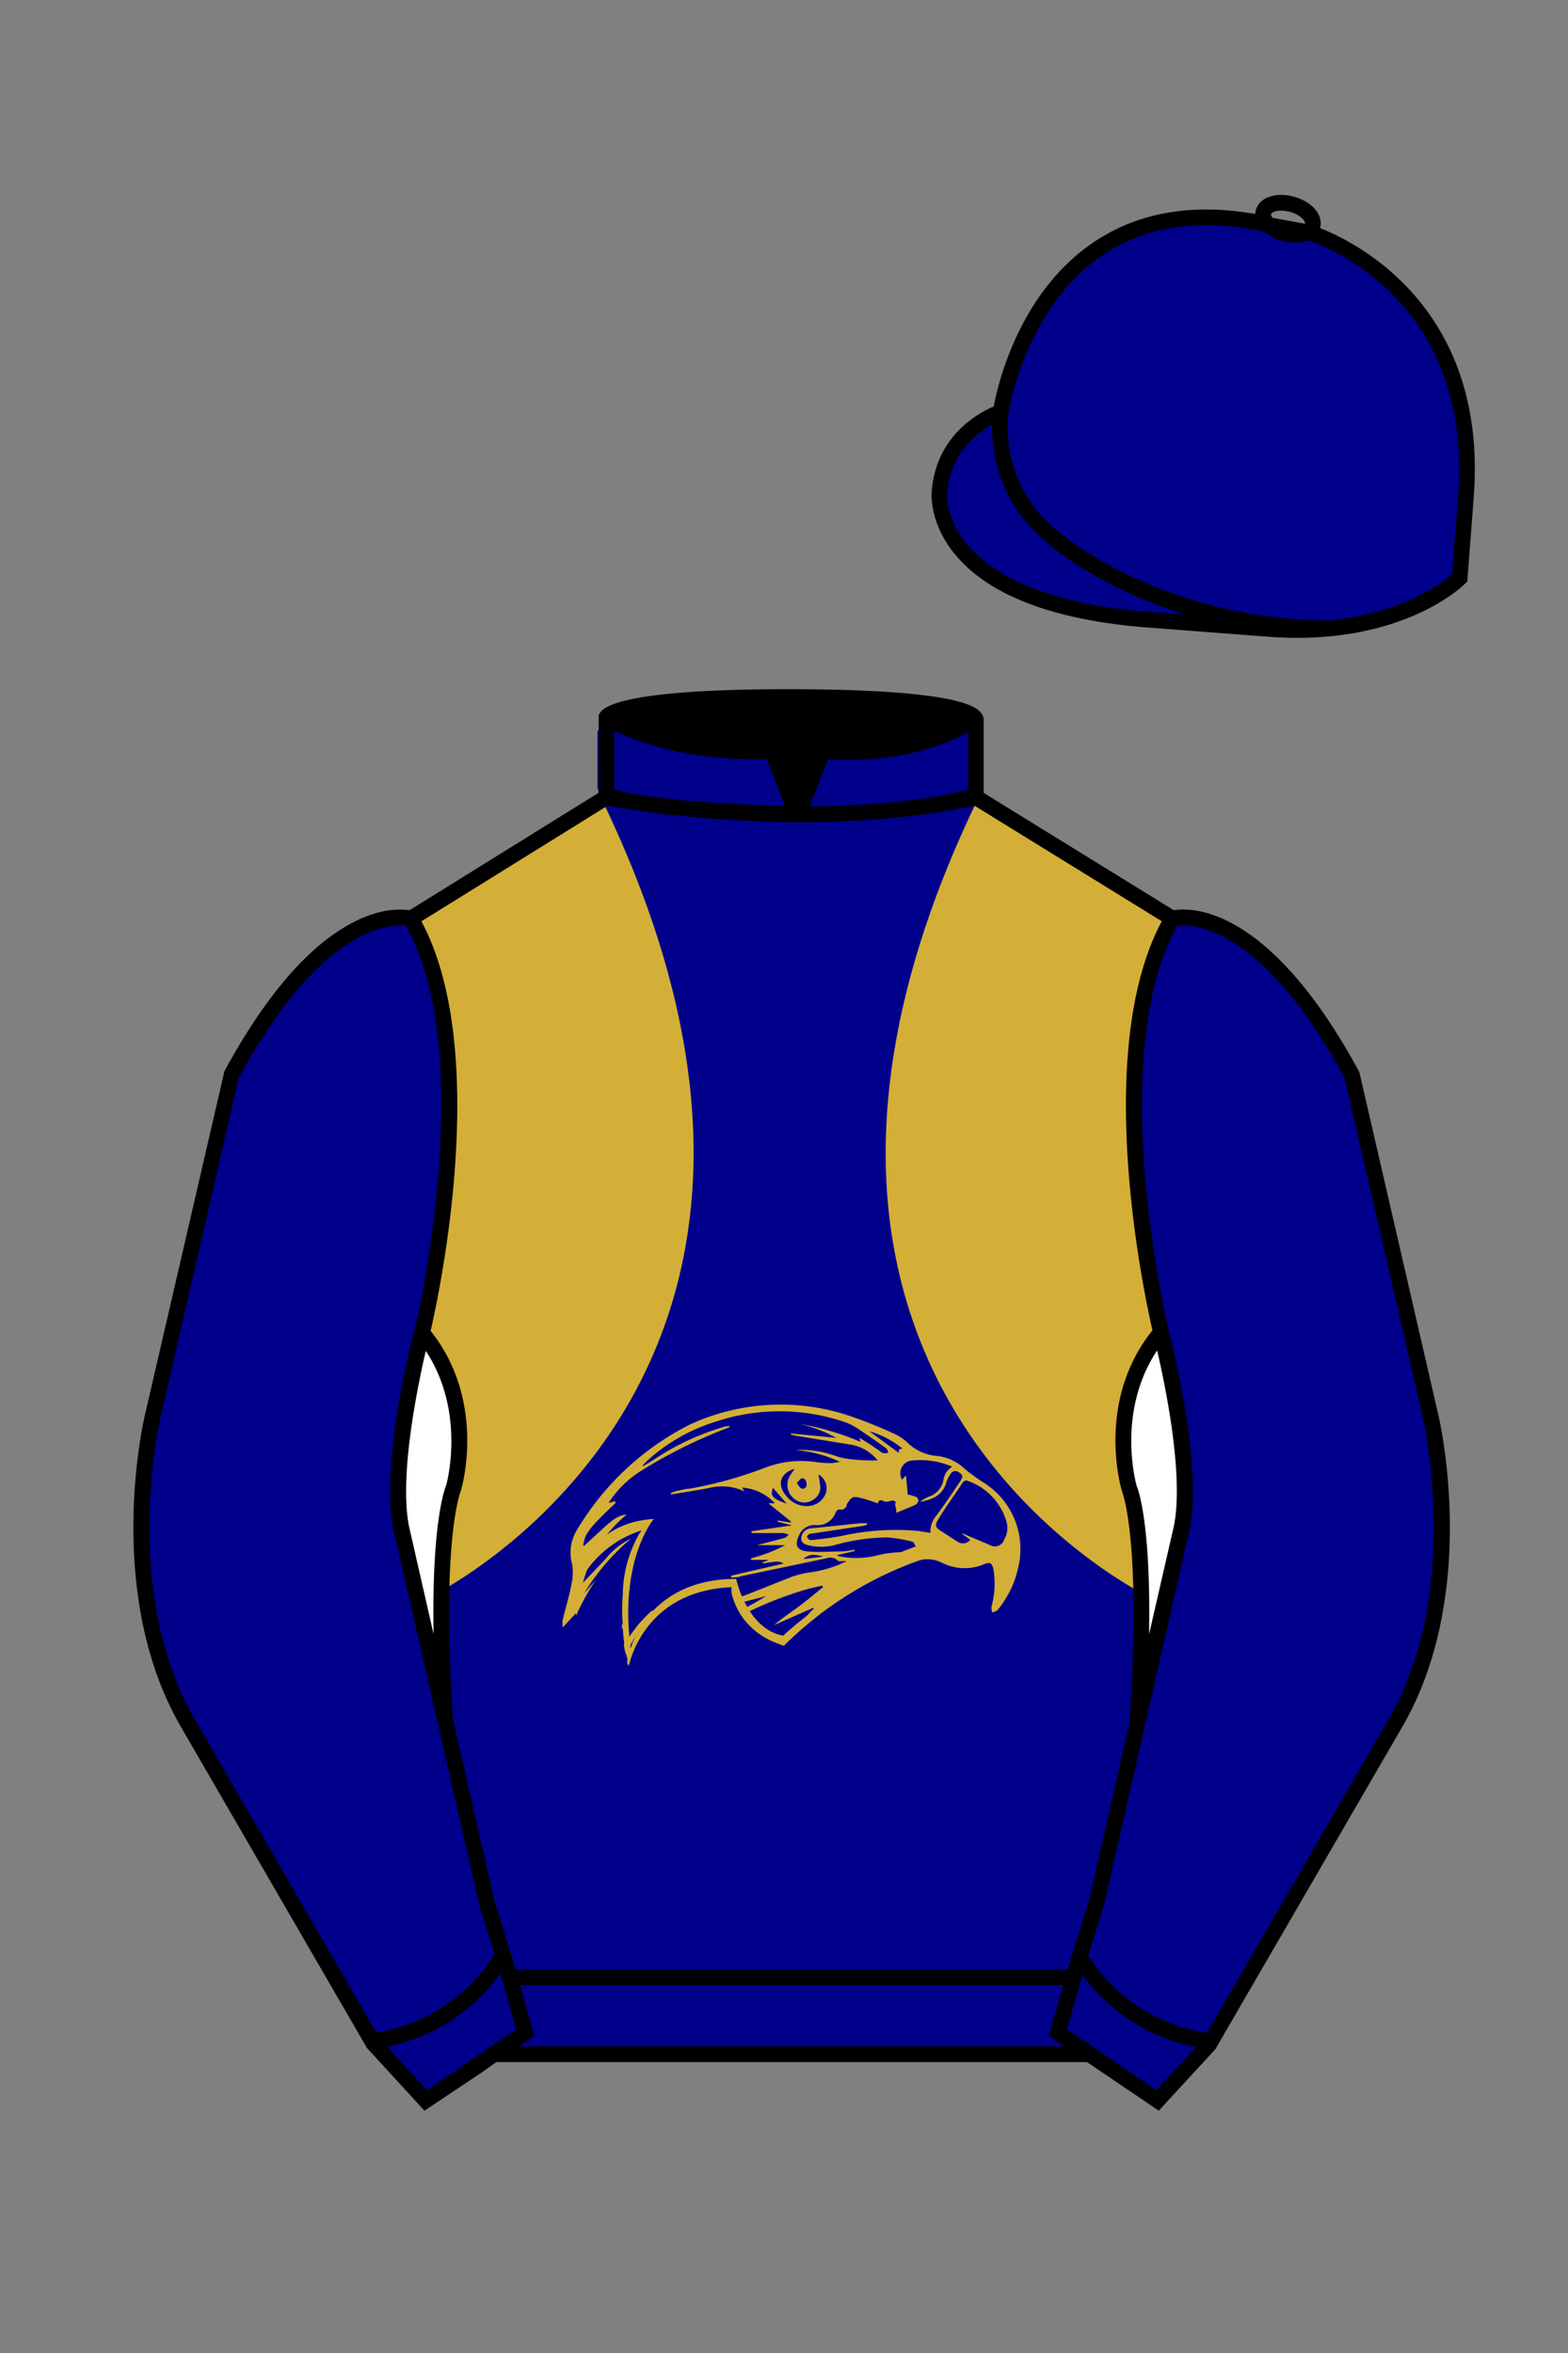
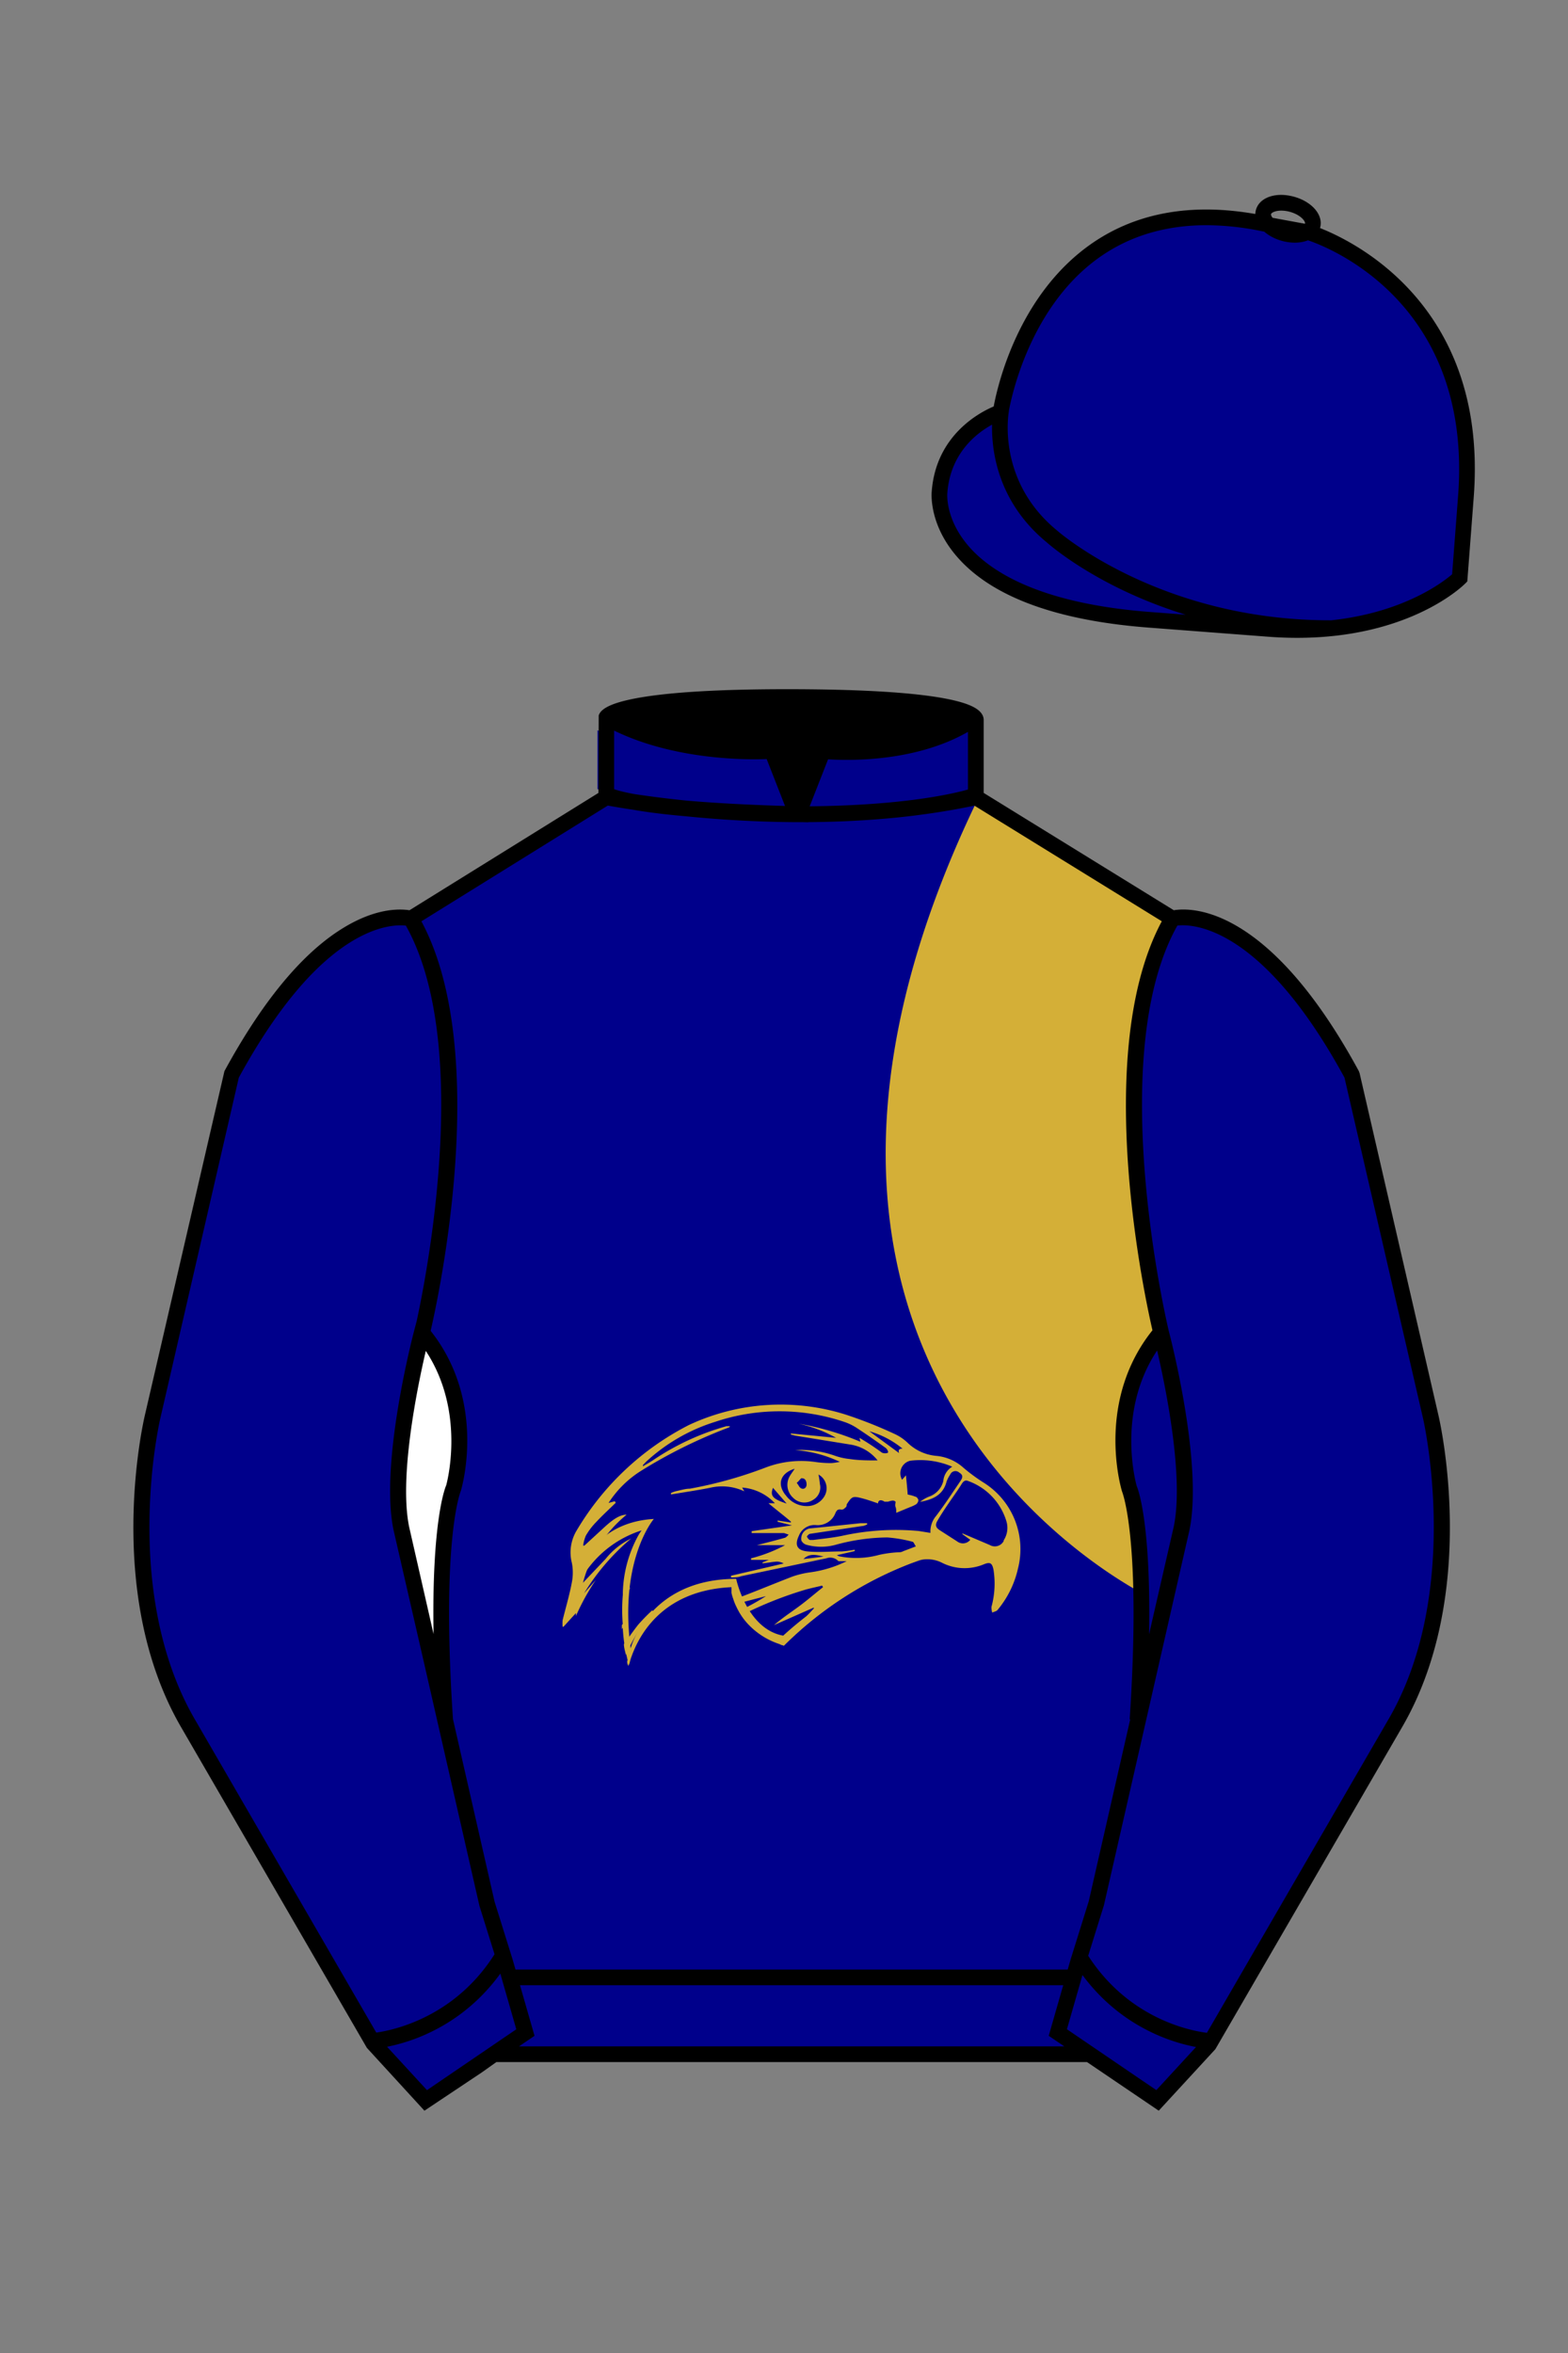
<svg xmlns="http://www.w3.org/2000/svg" viewBox="0 0 100 150">
  <rect x="0" y="0" width="100" height="150" fill="#808080" stroke="none" />
  <path d="M74.752 58.99s5.164-1.613 11.451 9.961l5.025 21.795s2.623 11.087-2.232 19.497l-11.869 20.482-3.318 3.605-4.346-2.944H31.484l-1.03.731-3.317 2.213-1.658-1.802-1.659-1.803-5.936-10.241-5.936-10.241c-2.427-4.205-2.985-9.08-2.936-12.902.049-3.823.705-6.595.705-6.595l2.512-10.897 2.512-10.898c3.144-5.787 6.007-8.277 8.084-9.321 2.077-1.043 3.368-.64 3.368-.64l6.228-3.865 6.229-3.865v-5.08s.087-.328 1.571-.655c1.483-.328 4.364-.655 9.95-.655 6.222 0 9.232.368 10.689.737 1.455.369 1.357.737 1.357.737v4.916l12.535 7.73z" fill="#00008b" />
  <g id="ICON">
    <g id="Eagles_Insignia" data-name="Eagles Insignia">
      <path d="M58.91,99.38l-.24.08-.51.18h0A23.32,23.32,0,0,0,50,104.9l-.25-.08a4.78,4.78,0,0,1-2.13-1.38l-.11-.13a4.06,4.06,0,0,1-.26-.36c-.06-.09-.11-.18-.16-.27s-.15-.29-.21-.43-.08-.2-.11-.3a2.48,2.48,0,0,1-.12-.41c0-.13,0-.22,0-.28a.45.45,0,0,1,0-.08c-4.6.21-6,3.32-6.42,4.55-.07.23-.1.39-.12.46v0c0-.11-.06-.22-.08-.33s-.06-.25-.08-.37-.09-.47-.13-.7-.08-.64-.1-.94c0-.09,0-.18,0-.27a11,11,0,0,1,0-1.9.38.38,0,0,0,0-.1,8,8,0,0,1,1-3.72,3,3,0,0,1,.2-.3,6.84,6.84,0,0,0-4.7,5.5s.08-5.91,5.48-6.23c0,0-2.23,2.59-1.48,8.25,0,0,1.13-4.43,6.73-4.43,0,0,.67,3.2,3,3.62A21.18,21.18,0,0,1,58.91,99.38Z" fill="#D4AF37" />
      <path d="M62.71,94.5a11.16,11.16,0,0,1-1.25-.92,3,3,0,0,0-1.74-.77A3,3,0,0,1,57.91,92a3,3,0,0,0-.84-.58,27.89,27.89,0,0,0-3.13-1.24,13.81,13.81,0,0,0-10,.66,17.62,17.62,0,0,0-7.16,6.72,2.7,2.7,0,0,0-.31,2.07,3.24,3.24,0,0,1,0,1.24c-.15.81-.39,1.61-.59,2.42a2.71,2.71,0,0,0,0,.41l.06,0,.79-.87c0,.07,0,.13,0,.19a14.38,14.38,0,0,1,1.27-2.3l-.75.85a14.25,14.25,0,0,1,3-3.49,4.7,4.7,0,0,0-1.62,1.29c-.48.51-.95,1-1.45,1.53a8.32,8.32,0,0,1,2.78-4.34c-.39,0-.8.23-1.44.82l-1.25,1.15-.08,0a2.54,2.54,0,0,1,.17-.63,4.36,4.36,0,0,1,.67-.88c.39-.42.83-.82,1.24-1.22l-.06-.1-.4.11a6.71,6.71,0,0,1,2-2A31.74,31.74,0,0,1,46.48,91a.11.11,0,0,0,.07-.08l-.23,0a16.16,16.16,0,0,0-4.62,2.13c-.22.15-.46.28-.69.42L41,93.4l.2-.21a11.5,11.5,0,0,1,4.41-2.55,12.92,12.92,0,0,1,8.22,0,3.44,3.44,0,0,1,.84.41c.61.4,1.21.82,1.81,1.25.09.06.19.25.15.3s-.26.07-.39,0a16,16,0,0,0-1.43-.94,2.33,2.33,0,0,1,.06.25,17.68,17.68,0,0,0-3.93-1.15,8.58,8.58,0,0,1,2.38.9l-2.88-.28a.19.19,0,0,0,0,.07l.27.07,3.59.58a2.76,2.76,0,0,1,1.67,1c-.6,0-1.19,0-1.78-.09a4.07,4.07,0,0,1-1-.23,6.54,6.54,0,0,0-2.48-.34,8,8,0,0,1,2.85.75,3.65,3.65,0,0,1-.55.08,7.3,7.3,0,0,1-.94-.06,6.36,6.36,0,0,0-3.26.35A26.89,26.89,0,0,1,44,94.9c-.28,0-.56.09-.84.15a1.63,1.63,0,0,0-.37.13l0,.09c.83-.14,1.65-.26,2.47-.42a3.34,3.34,0,0,1,2.21.22l-.14-.24a3.2,3.2,0,0,1,2.09,1l-.41,0c.51.43,1,.8,1.43,1.17l0,.06-.85-.13a.31.31,0,0,1,0,.08l.92.23v0l-2.57.37a.49.49,0,0,0,0,.12H50l.3.1c-.08.07-.15.17-.24.2-.56.16-1.13.3-1.78.47h1.79a9.56,9.56,0,0,1-2.17.84s0,.07,0,.1l1.13,0-.4.16v.06l.42-.05a4.26,4.26,0,0,1,.5-.06.88.88,0,0,1,.43.12l-3.36.78a.41.41,0,0,1,0,.11c.22,0,.44,0,.65-.08l5.43-1.14a.72.72,0,0,1,.77.18H54a7.45,7.45,0,0,1-2.38.72,5.89,5.89,0,0,0-1.1.27c-1.24.48-2.48,1-3.7,1.45,0,.1.07.2.11.3.63-.18,1.28-.34,1.92-.51a15,15,0,0,1-1.71.94c0,.09.1.18.16.27a24.5,24.5,0,0,1,4.13-1.64c.34-.09.68-.16,1-.24l.06.1c-.51.4-1,.83-1.53,1.22s-1.09.76-1.6,1.2l2.54-1.12,0,.06-2.16,2.29.25.08a23.32,23.32,0,0,1,8.11-5.26h0l.24-.09.27-.09a2.06,2.06,0,0,1,1.44.14,3.19,3.19,0,0,0,2.7.11c.4-.16.52-.08.61.34a5.62,5.62,0,0,1-.13,2.38,1.16,1.16,0,0,0,.05.36c.12-.06.28-.08.35-.18A6.24,6.24,0,0,0,64.92,100,5,5,0,0,0,62.71,94.5Zm-7.27-3.26a5.87,5.87,0,0,1,2.12,1.11c-.31,0-.25.18-.22.28Zm-4.29,3c.21,0,.28.18.29.37s-.12.33-.29.29-.2-.21-.34-.37C51,94.38,51.05,94.23,51.15,94.23Zm-1.85.61.87,1C49.28,95.56,49.1,95.36,49.3,94.84Zm.8.46c-.56-.7-.33-1.4.58-1.68-.12.19-.25.35-.34.52a1.11,1.11,0,0,0,.25,1.34,1,1,0,0,0,1.27.12.91.91,0,0,0,.43-1A6.24,6.24,0,0,0,52.2,94a1,1,0,0,1,.38,1.38,1.29,1.29,0,0,1-1.19.63A1.65,1.65,0,0,1,50.1,95.3Zm1.14,4.08c.38-.39.83-.27,1.28-.16Zm7.36-1.79a15.89,15.89,0,0,0-4.91.31c-.6.12-1.21.18-1.82.26-.08,0-.18,0-.23,0a.41.41,0,0,1-.18-.23s.12-.15.19-.16L55,97.28c.1,0,.2-.06.3-.09l0-.09-.41,0c-1.07.11-2.14.23-3.21.33a.66.66,0,0,0-.57.78.53.53,0,0,0,.33.27,3.52,3.52,0,0,0,1.85,0,12.77,12.77,0,0,1,3.3-.47,8.81,8.81,0,0,1,1.59.27c.09,0,.15.2.23.3l-.29.11-.5.19a.68.68,0,0,1-.2.07,7.44,7.44,0,0,0-1.35.17,5.55,5.55,0,0,1-2.56.09l-.14-.07,1.14-.26s0-.06,0-.09a7.32,7.32,0,0,1-.8.11c-.74,0-1.49.07-2.22,0s-.79-.48-.54-1a1.07,1.07,0,0,1,1.07-.68,1.21,1.21,0,0,0,1.27-.79c.07-.14.14-.23.33-.2s.24-.09.35-.17A.53.53,0,0,0,54,95.9c.34-.52.39-.54,1-.38.34.09.68.21,1,.32,0-.2.17-.27.41-.11.05,0,.15,0,.22,0,.39-.12.44-.11.63.23l.29-.14c0-.1,0-.2,0-.38l.36.43c0-.62-.08-1.22-.13-1.82l-.25.28a.82.82,0,0,1,.52-1.21,5.14,5.14,0,0,1,2.68.38,1.18,1.18,0,0,0-.57.91,1.41,1.41,0,0,1-.92,1,2.29,2.29,0,0,0-.56.33c.79-.14,1.47-.42,1.69-1.3A2.31,2.31,0,0,1,60.6,94a.36.36,0,0,1,.57-.13c.23.14.26.28.09.53-.51.75-1,1.5-1.56,2.24a1.52,1.52,0,0,0-.36,1.08Zm5.42.62a.64.64,0,0,1-.9.27l-1.74-.74,0,.05.5.36a.6.6,0,0,1-.84.1l-1.09-.7c-.27-.17-.33-.34-.16-.62.27-.47.58-.92.89-1.37s.45-.64.67-1c.1-.14.21-.24.39-.16A3.93,3.93,0,0,1,64.19,97,1.45,1.45,0,0,1,64,98.21Zm-22.43,4.44a12.46,12.46,0,0,0-.88.9c-.32.4-.61.83-.92,1.25,0,.23.08.46.13.7a9.28,9.28,0,0,1,1.77-2.77ZM40,105.87c0,.11,0,.22.08.33h0c0-.07,0-.23.12-.46Zm-.21-4.35,0,.16.08-.06a1,1,0,0,0,.33-.42Zm0,1.93-.13.14c0,.09,0,.18,0,.27l.21-.33Z" fill="#D4AF37" />
      <path d="M57.16,96.44c0-.14,0-.28-.06-.41a.68.68,0,0,1,.86-.74,1.93,1.93,0,0,1,.41.12c.09,0,.19.14.2.22a.36.36,0,0,1-.15.27,2.32,2.32,0,0,1-.39.18Z" fill="#D4AF37" />
-       <path d="M28.08,101.45A23.54,23.54,0,0,1,28.63,96c.63-1.76.36-6.31.36-6.31s-.92-3.55-2-4.74l1.59-10.79,0-7.61-1-5-1.2-2.81,1.51-1.21,10.57-6.4C53.71,82.86,34.67,97.72,28.08,101.45Z" fill="#D4AF37" />
      <path d="M72.62,101.45A23.54,23.54,0,0,0,72.07,96c-.63-1.76-.36-6.31-.36-6.31s.92-3.55,2.05-4.74L72.17,74.12l0-7.61,1-5,1.2-2.81-1.51-1.21-10.57-6.4C47,82.86,66,97.72,72.62,101.45Z" fill="#D4AF37" />
    </g>
  </g>
  <path fill="#00008b" d="M83.483 14.819s11.045 3.167 10.006 16.831l-.299 3.929-.098 1.266s-3.854 3.878-12.191 3.244l-7.594-.578c-14.146-1.076-13.389-8.132-13.389-8.132.299-3.929 3.901-5.104 3.901-5.104s2.192-14.981 16.72-12.033l.391.107 2.553.47z" />
-   <path fill="#00008b" d="M27.109 134.103l2.913-1.944 1.434-.999 2.014-1.385-1.298-4.521-1.154-3.698-5.45-23.896c-.876-4.191 1.314-12.492 1.314-12.492s4.328-17.817-.715-26.405c0 0-5.164-1.613-11.452 9.961L9.69 90.519s-2.623 11.088 2.231 19.498l11.871 20.482 3.317 3.604" />
  <path fill="#00008b" d="M73.785 134.1l-2.912-1.944-1.434-1-2.014-1.384 1.297-4.521 1.154-3.698 5.451-23.896c.875-4.191-1.314-12.493-1.314-12.493s-4.328-17.816.715-26.404c0 0 5.164-1.613 11.451 9.961l5.025 21.795s2.623 11.087-2.232 19.497l-11.869 20.482-3.318 3.605" />
  <path fill="#00008b" d="M47.835 48.387l1.188 2.979s-8-.104-10.917-1.063v-3.75c0 .001 3.843 2.084 9.729 1.834zm3.948 0l-1.219 3c5.563.094 10.125-1.063 10.125-1.063v-3.688c-3.656 2.033-8.906 1.751-8.906 1.751z" />
  <path fill="#fff" d="M25.587 97.434c-.875-4.191 1.313-12.492 1.313-12.492 3.678 4.398 2.014 9.944 2.014 9.944s-1.313 2.917-.525 14.753l-2.802-12.205z" />
-   <path fill="#fff" d="M75.345 97.434c.877-4.191-1.313-12.492-1.313-12.492-3.678 4.398-2.014 9.944-2.014 9.944s1.313 2.917.525 14.753l2.802-12.205z" />
  <path d="M84.819 40.543c-11.27 0-17.779-5.718-18.052-5.961-4.297-3.521-3.444-8.346-3.406-8.55l.982.184c-.033.181-.769 4.457 3.075 7.606.08.071 6.532 5.721 17.403 5.721h.09l.002 1h-.094z  M82.73 40.661c-.596 0-1.218-.023-1.867-.072l-7.593-.579c-6.005-.457-10.158-2.021-12.344-4.647-1.696-2.038-1.513-3.956-1.504-4.037.271-3.571 3.034-5.027 3.952-5.415.256-1.371 1.571-7.096 6.191-10.343 2.977-2.091 6.7-2.705 11.074-1.816l.423.115 2.559.471c.114.033 11.425 3.44 10.367 17.35l-.411 5.379-.13.13c-.151.154-3.53 3.464-10.717 3.464zm-5.795-26.304c-2.591 0-4.87.677-6.794 2.03-4.813 3.383-5.817 9.896-5.826 9.961l-.045.305-.294.098c-.134.044-3.289 1.132-3.558 4.667-.008.078-.137 1.629 1.303 3.337 1.386 1.645 4.527 3.718 11.625 4.258l7.594.578c7.166.546 10.944-2.356 11.67-2.982l.381-4.997c.977-12.83-9.1-16.144-9.624-16.307l-2.958-.58a17.567 17.567 0 0 0-3.474-.368z  M82.73 40.661c-.596 0-1.218-.023-1.867-.072l-7.593-.579c-6.005-.457-10.158-2.021-12.344-4.647-1.696-2.038-1.513-3.956-1.504-4.037.271-3.571 3.034-5.027 3.952-5.415.256-1.371 1.571-7.096 6.191-10.343 2.977-2.091 6.7-2.705 11.074-1.816l.423.115 2.559.471c.114.033 11.425 3.44 10.367 17.35l-.411 5.379-.13.13c-.151.154-3.53 3.464-10.717 3.464zm-5.795-26.304c-2.591 0-4.87.677-6.794 2.03-4.813 3.383-5.817 9.896-5.826 9.961l-.045.305-.294.098c-.134.044-3.289 1.132-3.558 4.667-.008.078-.137 1.629 1.303 3.337 1.386 1.645 4.527 3.718 11.625 4.258l7.594.578c7.166.546 10.944-2.356 11.67-2.982l.381-4.997c.977-12.83-9.1-16.144-9.624-16.307l-2.958-.58a17.567 17.567 0 0 0-3.474-.368z  M82.574 15.469a3.11 3.11 0 0 1-.82-.114c-.686-.19-1.256-.589-1.524-1.066-.169-.299-.215-.613-.132-.908.223-.802 1.273-1.161 2.436-.838.685.189 1.255.587 1.524 1.065.169.299.215.614.132.91-.082.295-.282.54-.58.709-.285.16-.646.242-1.036.242zm-.858-2.042c-.389 0-.63.131-.655.223-.009.033.005.087.039.147.104.185.409.452.922.594.513.143.91.07 1.095-.035.061-.035.101-.074.109-.107l.001-.002c.01-.033-.005-.088-.04-.149-.104-.185-.408-.451-.92-.593a2.105 2.105 0 0 0-.551-.078z  M73.901 134.551l-7.018-4.773 1.396-4.866 1.157-3.71 5.441-23.858c.839-4.021-1.289-12.173-1.311-12.254-.181-.745-4.32-18.123.767-26.785l.099-.167.184-.057c.229-.071 5.632-1.596 12.04 10.199l.048.126 5.025 21.795c.108.458 2.611 11.375-2.287 19.859L77.51 130.632l-3.609 3.919zm-5.857-5.19l5.701 3.883 2.991-3.249 11.842-20.436c4.696-8.134 2.204-19.022 2.179-19.131l-5.011-21.731c-5.364-9.843-9.742-9.825-10.658-9.696-4.709 8.387-.593 25.667-.55 25.842.088.334 2.206 8.455 1.317 12.714l-5.453 23.905-1.164 3.736-1.194 4.163zM27.069 134.554l-3.671-4.006-11.871-20.482c-4.897-8.485-2.394-19.403-2.284-19.864l5.071-21.919c6.411-11.799 11.813-10.27 12.04-10.199l.185.057.098.167c5.087 8.663.948 26.041.77 26.776-.024.091-2.152 8.245-1.31 12.271l5.448 23.888 1.144 3.661 1.4 4.877-7.02 4.773zm-2.834-4.555l2.99 3.248 5.702-3.883-1.198-4.175-1.151-3.688-5.46-23.934c-.893-4.267 1.227-12.388 1.317-12.731.04-.165 4.155-17.44-.551-25.829-.909-.107-5.339-.069-10.661 9.692l-5.008 21.729c-.026.111-2.519 11.001 2.176 19.136l11.844 20.435z  M23.777 130.604l-.057-.998c.049-.003 4.939-.348 7.894-5.146l.852.523c-3.237 5.258-8.468 5.609-8.689 5.621z  M27.903 109.751l-2.805-12.215c-.89-4.259 1.229-12.379 1.319-12.723l.247-.935.621.742c3.807 4.551 2.18 10.171 2.109 10.408-.034.087-1.268 3.124-.505 14.576l-.986.147zm-1.827-12.425l1.575 6.859c-.126-7.325.762-9.403.808-9.505-.004 0 1.317-4.618-1.323-8.591-.54 2.327-1.721 8.062-1.06 11.237zM51.09 52.412c-6.99 0-12.442-1.079-12.523-1.095l.198-.98c.12.025 12.197 2.409 23.363.001l.211.978c-3.813.822-7.727 1.096-11.249 1.096z  M51.547 52.42l-.754-.02c-10.628-.278-12.238-1.21-12.453-1.394l.65-.76-.325.38.288-.408c.059.036 1.529.871 11.112 1.161l-1.17-2.989c-1.409.054-6.492.059-10.477-2.209l.494-.869c4.315 2.455 10.223 2.065 10.282 2.063l.367-.026 1.986 5.071z  M50.904 52.404h-.733l1.983-5.065.379.041c.058.007 5.735.577 9.436-2.061l.58.814c-3.475 2.477-8.334 2.363-9.738 2.272L51.638 51.4c7.338-.069 10.418-1.167 10.449-1.178l.344.939c-.139.051-3.485 1.243-11.527 1.243z  M73.031 109.751l-.986-.146c.762-11.452-.472-14.489-.484-14.519-.092-.295-1.719-5.915 2.088-10.466l.621-.742.246.935c.091.344 2.209 8.465 1.318 12.723l-.002.01-2.801 12.205zm.766-23.661c-2.652 3.985-1.314 8.603-1.3 8.652.027.051.912 2.12.786 9.44l1.573-6.856c.663-3.176-.518-8.911-1.059-11.236zM32.544 125.555h35.971v1H32.544zM77.101 130.604c-.222-.012-5.455-.362-8.689-5.621l.852-.523c2.964 4.818 7.844 5.144 7.893 5.146l-.056.998zM50.949 44.453c9.949 0 11.197 1.295 11.197 1.295-3.447 2.682-9.653 2.065-9.653 2.065l-1.61 3.884-1.652-3.822c-8.023 0-10.431-2.188-10.431-2.188s1.083-1.234 12.149-1.234z  M73.899 134.553l-4.575-3.1H31.658l-.9.639-3.685 2.459-3.671-4.007-11.871-20.482c-2.565-4.445-3.049-9.609-3.003-13.16.049-3.834.691-6.588.719-6.703l5.071-21.919c2.657-4.891 5.449-8.097 8.299-9.529 1.731-.87 2.992-.805 3.498-.724l12.051-7.479.017-4.93c.111-.418.748-.75 1.947-1.015 2.004-.442 5.388-.667 10.058-.667 5.202 0 8.839.253 10.812.752.907.23 1.427.502 1.636.857a.696.696 0 0 1 .099.391v4.611l12.125 7.479c1.135-.186 6.067-.296 11.799 10.253l.048.126L91.732 90.2c.108.458 2.611 11.375-2.287 19.859L77.51 130.632l-3.611 3.921zm-49.659-4.558l2.99 3.249 4.109-2.791h38.292l4.116 2.789 2.989-3.247 11.842-20.436c4.701-8.143 2.204-19.022 2.179-19.131l-5.011-21.732c-5.95-10.916-10.79-9.678-10.836-9.661l-.212.061-.194-.114-12.771-7.877v-5.079c-.095-.068-.353-.209-.98-.369-1.301-.329-4.189-.722-10.566-.722-5.727 0-8.513.35-9.842.644-.712.157-1.041.303-1.179.382v5.143l-12.887 7.998-.218-.068c-.006-.002-1.155-.315-2.994.609-1.825.917-4.664 3.233-7.837 9.053l-5.008 21.729c-.007.03-.645 2.771-.692 6.489-.044 3.425.417 8.398 2.869 12.646l11.841 20.435zm14.835-83.971z  " fill="#000000" />
</svg>